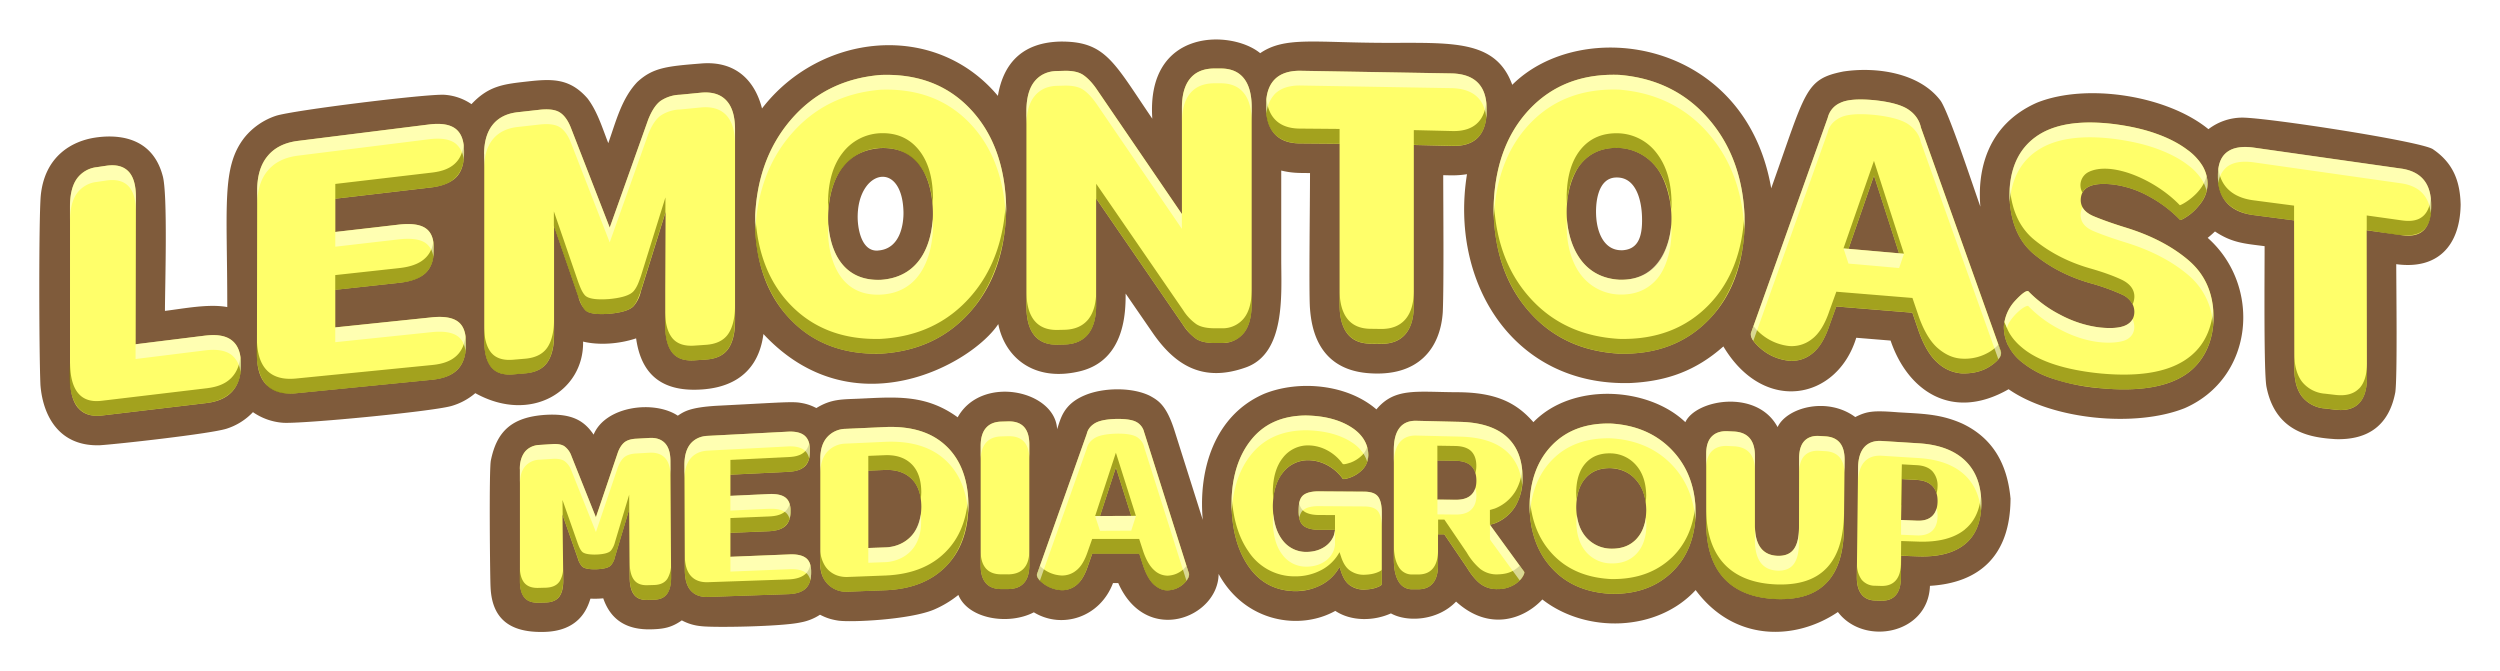
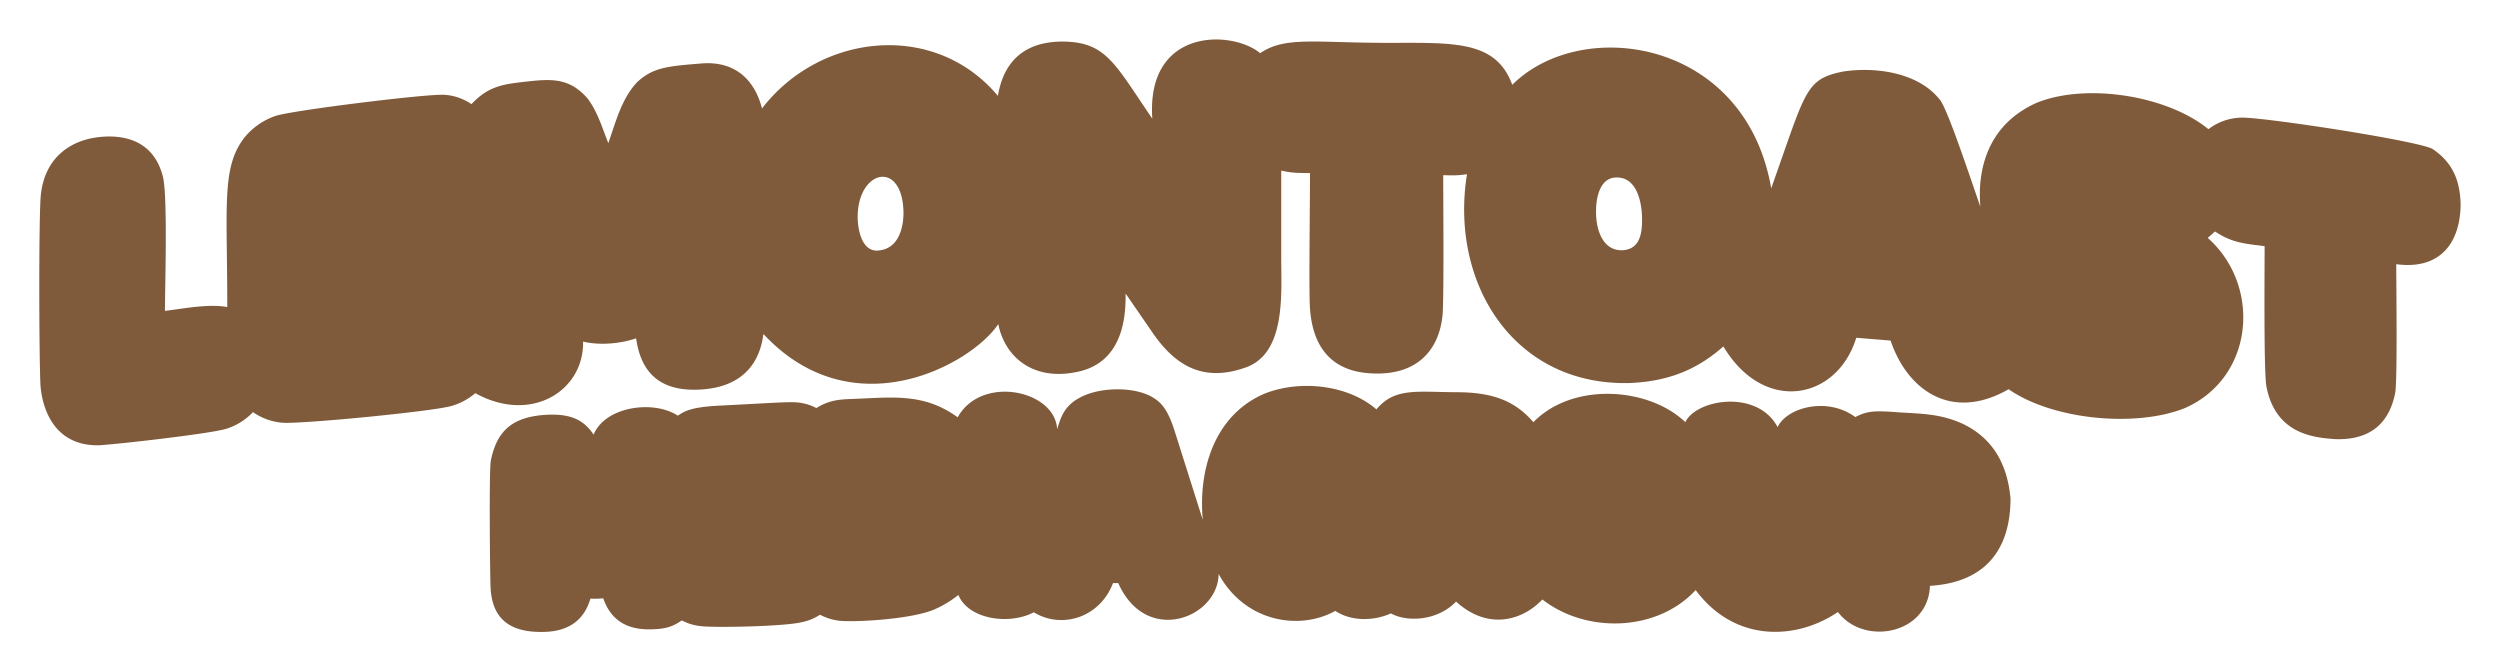
<svg xmlns="http://www.w3.org/2000/svg" id="Layer_2" data-name="Layer 2" viewBox="0 0 508.2 136.46">
  <defs>
    <pattern id="st_Fill" width="2" height="2" patternTransform="rotate(60 10 10)" patternUnits="userSpaceOnUse">
      <circle cx="1" cy="1" r="2" fill="#ffff6a" />
    </pattern>
    <pattern id="st_ShadowTop" width="1" height="1" x="1" y="1" patternTransform="rotate(60 10 10)" patternUnits="userSpaceOnUse">
-       <circle cx=".5" cy=".5" r=".45" fill="#ffffe6" />
-     </pattern>
+       </pattern>
    <pattern id="st_ShadowBottom" width="1" height="1" x="2" y="2" patternTransform="rotate(60 10 10)" patternUnits="userSpaceOnUse">
      <circle cx=".5" cy=".5" r=".5" fill="#807e00" />
    </pattern>
    <pattern id="st_StrokeBrown" width="1" height="1" x="2" y="2" patternTransform="rotate(60 10 10)" patternUnits="userSpaceOnUse">
      <circle cx=".5" cy=".5" r=".6" fill="#76502e" />
    </pattern>
    <pattern id="st_StrokeWhite" width="1" height="1" patternTransform="rotate(60 10 10)" patternUnits="userSpaceOnUse">
-       <circle cx=".5" cy=".5" r=".6" fill="#fff" />
-     </pattern>
+       </pattern>
    <style>
      .c-ShadowTop{fill:url(#st_ShadowTop)}.c-StrokeBrown{fill:url(#st_StrokeBrown)}
    </style>
  </defs>
  <g id="LTMG-Logo">
    <path id="StrokeWhite" fill="url(#st_StrokeWhite)" d="M508.19 41.47c-.16-7.81-3.1-13.59-8.98-17.65-1.51-1.1-3.41-2.27-21.94-5.23-2.9-.46-17.56-2.78-21.78-2.68-.13 0-.25 0-.38.02-2.11.15-3.94.48-5.64 1.07-11.04-6.23-27.35-7.96-38.36-3.56l-.26.11a27.85 27.85 0 0 0-8.15 5.43 20.15 20.15 0 0 0-1.51-2.87c-.09-.13-.17-.26-.27-.38-6.57-8.8-18.89-10.4-27.44-9.09l-.36.06c-7.41 1.48-10.83 4.49-13.7 10.36a39.36 39.36 0 0 0-19.41-13.42c-10.63-3.38-21.89-2.37-30.75 2.4C302.93.68 293.6.71 284.5.72h-3.15c-3.29 0-6.15-.09-8.67-.16-6.7-.18-11.72-.32-16.28 1.24-5.52-2.27-12.89-2.72-19.32.58a19.17 19.17 0 0 0-5.62 4.35C227.72 2.84 223.2.45 215.77.45h-.39c-6.39.14-11.56 2.32-15.16 6.24a36.47 36.47 0 0 0-20.35-5.49 40.7 40.7 0 0 0-23.46 8.21c-3.75-3.31-8.74-4.94-14.45-4.48-7.55.6-12.53 1-17.8 5.82l-.37.36c-.34.36-.67.73-.98 1.1-5.95-4.78-12.41-4.05-16.48-3.58l-.15.02c-3.79.43-7.67.87-11.61 3.29a25.44 25.44 0 0 0-3.24-.59l-.4-.04c-4.56-.31-32.79 3.19-37.28 4.63l-.33.12a21.93 21.93 0 0 0-9.88 6.93 21.97 21.97 0 0 0-3.84 7.31c-3.58-7.85-11.49-11.73-21.42-10.23-10.03 1.5-16.87 8.78-17.85 19l-.01.11c-.44 5.45-.38 32.64-.08 39.4l.01.24c.88 11.87 8.7 19.7 19.57 19.7l.75-.01.26-.01c2.52-.16 22.64-2.21 27.47-3.66l.36-.12c1.4-.5 2.62-1.03 3.75-1.66 1.28.39 2.64.65 4.19.84l.38.04c4.63.32 27.94-1.93 35.3-3.32-.12.44-.23.89-.33 1.36-.76 4.21-.28 25.48-.23 27.66.42 10.57 7.23 16.84 18.19 16.84h.42c4.43-.02 8.25-1.23 11.24-3.46 3.02 2.03 6.79 3.06 11.09 2.93 2.27-.07 4.36-.32 6.49-1.11.74.17 1.5.31 2.34.4 3.46.43 17.96.21 22.9-.87.97-.2 1.84-.44 2.67-.72.68.17 1.39.32 2.16.44 3.65.54 17.06.02 23.73-2.77l.15-.06.47-.21c.98.59 2.03 1.1 3.16 1.52a22.16 22.16 0 0 0 13.14.56 18.75 18.75 0 0 0 16.91-2.62 17.7 17.7 0 0 0 14.37 3.12 18.99 18.99 0 0 0 7.98-3.74 25.35 25.35 0 0 0 22.25 3.05 20.61 20.61 0 0 0 11.27.25c4.09 1.05 8.98.77 13.35-1.24a19.27 19.27 0 0 0 17.98-.43c9.47 4.57 21.08 4.17 29.96-.88 8.74 6.89 19.69 7.19 28.73 3.37a19.3 19.3 0 0 0 15.3 1.5 17.35 17.35 0 0 0 10.77-9.3c11.36-2.84 17.97-11.82 17.97-24.95a29.89 29.89 0 0 0-2.63-10.67c10.65 3.35 23.77 3.53 33.02-.17l.25-.1a28.14 28.14 0 0 0 7.27-4.6c3.25 7.05 9.83 10.93 19.64 11.56l.27.01c10.75.34 18.29-5.68 20.25-16.06l.06-.37c.33-2.34.37-8.56.31-19.75a17.11 17.11 0 0 0 6.44-3.46c2.94-2.52 6.47-7.32 6.6-15.88v-.29Z" />
    <g id="StrokeBrown">
      <path d="M494.59 30.35c-2.21-1.61-34.37-6.54-38.93-6.44a11.4 11.4 0 0 0-6.73 2.35c-8.4-6.86-24.78-9.43-34.85-5.39-10.23 4.52-12.14 13.88-11.51 21.14-1.51-4.23-6.29-18.82-8.06-21.5-4.27-5.73-13.11-6.99-19.82-5.97-7.81 1.56-7.56 3.89-14.64 23.74-5.25-30.41-38.54-35.09-52.64-21.04-3.39-9.32-12.42-8.49-26.07-8.53-14.19-.04-20.18-1.32-25.17 2.1-5.72-4.74-23.2-5.24-21.93 13.32-7.82-11.45-9.44-15.75-18.67-15.68-7.24.16-11.52 3.9-12.72 11.04-12.83-15.32-36.13-12.8-47.95 2.56-1.42-5.58-5.27-9.71-12.29-9.15-7.02.56-9.85.83-13.04 3.75-3.22 3.36-4.38 8.12-5.92 12.45-1.2-3.07-2.22-6.47-4.21-9.08-3.6-4.14-7.21-4.02-12.21-3.46-4.83.54-7.86.85-11.39 4.61a11.03 11.03 0 0 0-5.46-1.9c-3.46-.24-30.79 3.14-34.28 4.27a13.85 13.85 0 0 0-6.38 4.39c-4.75 6.03-3.51 13.88-3.52 34.49-3.77-.7-8.79.3-12.67.78 0-4.73.61-23.93-.47-27.5-2.2-8.2-9.58-8.35-13.7-7.73-4.66.7-10.3 3.72-11.08 11.86-.41 5.03-.35 31.71-.06 38.4.43 5.76 3.41 12.56 12.08 12.28 3.68-.24 22.23-2.3 25.68-3.34a12.64 12.64 0 0 0 5.44-3.39 12.27 12.27 0 0 0 6.1 2.16c3.77.26 29.83-2.23 34.14-3.38a12.94 12.94 0 0 0 4.96-2.64c11.33 6.3 22.11-.46 21.91-10.48 3.38.81 7.5.44 10.78-.66 1.08 7.8 5.73 10.91 13.36 10.39 3.73-.26 11.26-1.62 12.52-11.27 18.32 19.64 42.42 6.02 47.74-2.02 1.35 6.79 7.26 11.82 16.56 9.6 9.3-2.23 9.33-12.25 9.33-15.8l5.44 7.9c4.49 6.53 10.13 10.3 19.04 7.09 8.09-2.91 7.15-14.94 7.15-21.86V34.67c2.26.54 3.6.49 5.85.51 0 5.94-.25 24.26-.01 27.48.29 3.88 1.53 12.33 11.76 13.19s14.76-5 15.24-12.42c.24-5.61.09-22.16.09-27.82 1.82.05 2.99.09 4.83-.2-3.55 22.03 9.43 43.15 33.25 42.45 7.39-.36 13.3-2.5 18.87-7.44 8.23 13.82 23.13 10.92 27.01-1.76l6.98.57c3.45 10.19 12.47 16.5 23.99 9.89 8.9 6.21 25.79 7.85 35.82 3.84 14.16-6.22 15.61-24.91 4.65-34.61.55-.44.97-.82 1.48-1.3 3.52 2.35 6.07 2.47 10.09 2.99 0 5.8-.18 25.25.36 28.48 1.83 9.64 9.45 10.45 14.07 10.75 6.68.2 10.88-2.87 12.14-9.54.43-3.03.2-20.81.19-26.03 8.39 1.16 12.96-3.72 13.09-12.07-.1-4.81-1.54-8.51-5.61-11.28ZM178.43 50.94c-2.9.17-3.91-3.37-4.07-6.21-.22-5.64 2.61-8.89 5.2-8.79 2.07.08 3.99 2.31 4.1 7.17.04 2.2-.53 7.54-5.23 7.82Zm151.19-.07c-3.33.02-4.86-3.19-5.13-6.61-.23-2.9.24-8.24 4.2-8.18 4.05 0 5.03 4.97 5.1 8.11.13 4.37-1.04 6.6-4.18 6.69Z" class="c-StrokeBrown" />
      <path d="M408.7 101.24c0 11.78-6.39 17.25-16.38 17.85-.34 9.85-13.43 12.3-18.71 5.32-8.5 5.76-20.98 6.23-28.92-4.46-7.82 8.49-22.22 8.88-31.16 1.91-3.74 4.01-10.81 6.56-17.54.43-3.75 3.93-9.98 4.23-13.24 2.4-3.47 1.57-8.06 1.66-11.31-.51-7.24 4.05-18.36 2.32-23.72-7.51-.06 8.9-14.72 14.7-20.4 1.86h-1.07c-2.66 7.03-10.42 9.41-16.09 5.94-5.1 2.67-13.35 1.39-15.34-3.53a21.37 21.37 0 0 1-4.96 2.98c-4.97 2.08-16.89 2.62-19.46 2.24-1.45-.23-2.4-.53-3.71-1.2a10.6 10.6 0 0 1-3.97 1.57c-3.75.84-17.71 1.09-20.25.75a10.12 10.12 0 0 1-3.87-1.17c-2.08 1.46-3.67 1.75-6.16 1.82-4.75.14-8.2-1.65-9.81-6.3-.94.08-1.67.1-2.61.06-.68 2.24-2.47 6.73-9.72 6.77-6.54.09-10.32-2.56-10.58-9.16-.1-1.55-.34-24.07.07-25.73 1.2-5.84 4.19-8.79 11.09-9.24 5.49-.33 7.93 1.27 9.79 4.02 2.41-5.82 12.29-7.06 17.12-3.85 1.28-.86 2.52-1.7 7.99-2.02 11.7-.59 14.72-.86 16.58-.65 1.41.2 2.31.47 3.59 1.12 3.09-1.9 5.28-1.75 8.74-1.91 7.46-.34 13.51-.92 19.99 3.79 4.85-8.73 19.83-5.49 20.21 2.41.73-2.07 1.21-5.03 5.61-6.88 3.73-1.59 9.68-1.71 13.33.14 1.62.92 3.3 1.83 4.97 7.17l5.7 18.01c-.93-10.22 2.38-21.27 12.51-25.64 7.1-2.85 16.9-1.92 22.79 3.18 3.73-4.49 8.2-3.52 16.41-3.49 7.89.02 12.07 2.14 15.5 6.09 7.96-8.19 23.41-7.16 30.89 0 2.15-4.65 14.61-6.78 18.75 1 1.9-4.01 10.12-6.23 15.79-2.04 2.37-1.19 3.64-1.37 8.66-.97 4.81.3 8.6.28 13.12 2.31 5.87 2.8 9.07 7.77 9.77 15.12Z" class="c-StrokeBrown" />
    </g>
-     <path id="Fill" fill="url(#st_Fill)" d="M15.89 82.93c-1.1-1.27-1.65-3.33-1.66-6.15V42.02c0-2.44.45-4.32 1.37-5.65a5.75 5.75 0 0 1 4.1-2.39l1.87-.28c1.97-.3 3.48.07 4.51 1.11s1.55 2.79 1.55 5.24l-.05 29.93 14.25-1.77c2.4-.28 4.2.06 5.38 1.04 1.19.98 1.78 2.56 1.77 4.73v.24c0 2.29-.6 4.07-1.79 5.37-1.18 1.3-2.98 2.09-5.38 2.36l-20.96 2.5c-2.18.28-3.82-.22-4.94-1.51h-.02Zm383.58 10.71h.01c-2.15-2.06-5.25-3.25-9.36-3.52l-7.64-.48c-1.49-.08-2.66.33-3.49 1.24-.82.92-1.24 2.28-1.28 4.09l-.26 22.35c0 1.53.32 2.69.96 3.5.64.8 1.56 1.22 2.76 1.25l1.28.04c1.28.02 2.26-.36 2.93-1.14.67-.78 1-1.9 1.03-3.38l.05-4.61 3.45.12c4.12.14 7.3-.68 9.51-2.47s3.33-4.54 3.34-8.27c-.02-3.76-1.14-6.66-3.29-8.72Zm-6.71 11.28c-.72.68-1.75.98-3.09.92l-3.22-.14.16-8.31 3.04.17c1.41.08 2.47.5 3.18 1.25s1.06 1.8 1.04 3.16c-.03 1.3-.4 2.29-1.11 2.95Zm-45.92-12.73c0-1.58.4-2.76 1.17-3.5.76-.76 1.84-1.1 3.23-1.03l1.24.06c1.4.07 2.47.52 3.18 1.34.72.83 1.08 2.03 1.08 3.61v14.09c0 4.02 1.55 6.1 4.6 6.22 1.5.05 2.61-.4 3.31-1.36s1.05-2.46 1.05-4.51l.02-14.01c.02-1.58.38-2.75 1.1-3.49s1.73-1.07 3.01-.99l1.21.07c1.32.07 2.3.51 2.97 1.32.66.81.98 2 .96 3.57l-.14 13.79c-.04 4.89-1.16 8.55-3.4 10.96-2.24 2.43-5.59 3.58-10.14 3.45-4.7-.15-8.31-1.54-10.75-4.13-2.45-2.61-3.7-6.41-3.7-11.39V92.17v.02Zm-6.97-.71c-3.14-3.27-7.28-5.08-12.4-5.38-5-.12-9.01 1.34-11.99 4.42-2.97 3.06-4.47 7.21-4.56 12.38.08 5.18 1.57 9.38 4.53 12.59 2.97 3.25 6.98 4.96 12.02 5.22 5.1.1 9.22-1.36 12.38-4.38 3.15-3.01 4.76-7.1 4.85-12.24-.08-5.12-1.69-9.33-4.83-12.61Zm-7.18 18.04c-1.29 1.39-3.02 2.06-5.22 2.01a6.86 6.86 0 0 1-5.12-2.39c-1.26-1.49-1.9-3.49-1.93-6.02.03-2.56.66-4.55 1.91-5.95 1.24-1.4 2.96-2.06 5.14-2 2.17.12 3.9.95 5.19 2.48 1.3 1.53 1.96 3.55 1.99 6.06-.03 2.49-.68 4.42-1.97 5.81h.01Zm-22.87 6.72.02.01c-1.74-2.39-3.49-4.78-6.96-9.57l.98-.29a8.5 8.5 0 0 0 4.21-3.52 11.02 11.02 0 0 0 1.44-5.73c0-3.6-1.06-6.36-3.16-8.29-2.1-1.93-5.24-2.96-9.39-3.09l-9.06-.22c-1.48-.03-2.61.44-3.39 1.43-.77.99-1.16 2.45-1.17 4.38v22.35c0 1.94.32 3.44.96 4.49a3.1 3.1 0 0 0 2.8 1.6h1.25c1.3-.02 2.29-.44 2.96-1.28.68-.84 1.01-2.04 1.01-3.61v-6.28h1.28l4.55 6.7c.92 1.5 1.83 2.62 2.76 3.34a5.46 5.46 0 0 0 3.5 1.09 6.35 6.35 0 0 0 3.26-.81 5.3 5.3 0 0 0 1.77-1.6c.35-.56.48-.92.38-1.1Zm-10.75-15.64c-.69.67-1.73.99-3.12.99l-3.75-.04V93.6l3.71.06c1.42.04 2.49.39 3.18 1.07.68.68 1.03 1.67 1.03 2.98s-.35 2.21-1.05 2.89Zm-18.86.46c.49.74.7 1.87.68 3.4v14.31c-.03.19-.38.4-1.07.66-.68.25-1.51.39-2.5.42a4.79 4.79 0 0 1-2.74-.76c-.87-.53-1.52-1.51-1.98-2.94l-.3-.9a8.95 8.95 0 0 1-3.57 3.57 11.22 11.22 0 0 1-5.54 1.35c-4.01-.1-7.11-1.77-9.38-5.03s-3.41-7.51-3.47-12.76c.05-5.34 1.36-9.66 3.97-12.93 2.61-3.28 6.29-4.94 11.12-4.99 1.91.03 3.65.25 5.21.66 1.57.42 2.93 1 4.05 1.73 1.13.71 1.99 1.56 2.58 2.53s.88 2.01.88 3.13a4.22 4.22 0 0 1-1.29 3.06 6.7 6.7 0 0 1-2.44 1.52c-.82.28-1.31.36-1.47.24a9.12 9.12 0 0 0-3.15-2.77 8.33 8.33 0 0 0-3.82-1 6.43 6.43 0 0 0-5.21 2.53c-1.32 1.66-1.98 3.93-2.03 6.79.04 2.88.64 5.15 1.87 6.79a5.96 5.96 0 0 0 4.95 2.53c1.35 0 2.53-.32 3.5-.91.99-.6 1.68-1.4 2.07-2.42a6.28 6.28 0 0 0 .25-1.17h-2.97c-1.51.02-2.62-.23-3.35-.76-.72-.52-1.08-1.5-1.08-2.93 0 0 .04-1.41.12-1.79.16-.77.48-1.33.96-1.66.73-.5 1.84-.72 3.35-.68l8.85.06c1.47 0 2.45.37 2.94 1.11Zm-47.59-13.12-.01.03a3.2 3.2 0 0 0-1.41-2.07c-.77-.52-2.18-.76-4.22-.74-2.08.05-3.57.36-4.44.9s-1.41 1.24-1.61 2.11l-10.13 28.56c-.12.54.36 1.19 1.39 1.97a6.69 6.69 0 0 0 3.66 1.27 4.49 4.49 0 0 0 3-1.07c.92-.74 1.68-2 2.28-3.79l.91-2.58h9.55l.81 2.49c.63 1.85 1.4 3.15 2.28 3.9s1.78 1.11 2.7 1.08a4.98 4.98 0 0 0 3.22-1.32c.84-.8 1.2-1.48 1.11-2.04l-9.09-28.7Zm-9.02 16.96 3.24-9.88 3.12 9.85c-2.13 0-4.24.02-6.36.03Zm-24.25-14.26c0-1.6.36-2.82 1.07-3.64.71-.83 1.74-1.25 3.1-1.3l1.38-.04c1.43-.04 2.52.33 3.25 1.11.73.79 1.09 1.99 1.09 3.6v24.52c0 1.59-.36 2.79-1.09 3.61s-1.81 1.23-3.25 1.24h-1.38c-1.36 0-2.39-.39-3.1-1.19-.71-.81-1.07-1.99-1.07-3.57V90.64Zm-58.92 29.42c-.8-.9-1.21-2.28-1.22-4.12l-.08-21.42c0-1.85.4-3.27 1.21-4.28.82-1 1.99-1.55 3.54-1.64l16.28-.85c1.52-.08 2.66.19 3.39.8.74.62 1.1 1.61 1.09 2.96v.26c0 1.39-.36 2.42-1.09 3.07-.73.66-1.87 1.01-3.39 1.08l-11.68.57v4.31l7.72-.36c1.57-.08 2.73.15 3.44.69.72.53 1.07 1.43 1.06 2.68v.15c0 1.34-.35 2.33-1.08 2.98-.72.64-1.87.99-3.42 1.05l-7.72.32v4.87l11.88-.48c1.55-.08 2.69.16 3.43.7s1.1 1.47 1.09 2.78v.26c0 1.4-.36 2.46-1.09 3.17s-1.89 1.09-3.43 1.16l-16.44.57c-1.52.05-2.68-.38-3.49-1.29Zm-34.76-24.68c0-1.53.36-2.7 1.03-3.54a3.99 3.99 0 0 1 2.93-1.39l2.48-.16c1.15-.1 2 .04 2.58.4a4.12 4.12 0 0 1 1.46 1.99l4.98 12.47 4.42-13.04c.4-1.09.89-1.85 1.47-2.26s1.37-.63 2.37-.67l2.61-.15c1.36-.08 2.41.27 3.15 1.04s1.11 1.95 1.13 3.54l.14 23.53c.03 1.54-.23 2.71-.77 3.51-.54.81-1.45 1.23-2.73 1.26l-1.38.04c-1.24.03-2.13-.35-2.69-1.11-.56-.77-.84-1.91-.85-3.44l-.04-4.34-.06-9.51-2.88 9.62a3.97 3.97 0 0 1-.8 1.71c-.4.49-1.39.77-2.97.84-1.59.04-2.59-.18-2.97-.63a4.1 4.1 0 0 1-.84-1.65l-3.1-8.82.16 13.2c.03 1.49-.23 2.64-.77 3.42-.55.78-1.48 1.19-2.78 1.23l-1.55.04c-1.29.03-2.23-.34-2.83-1.08-.6-.76-.89-1.87-.88-3.34v-22.7h-.02ZM466.34 44.8l-8.24-1.08c-2.36-.3-4.15-1.11-5.38-2.43s-1.85-3.11-1.86-5.37v-.31c0-2.18.61-3.73 1.84-4.68 1.22-.93 3.01-1.24 5.36-.93l30.15 4.29c4.04.63 5.99 3.08 5.99 7.35v.31c0 2.21-.48 3.81-1.46 4.81-.98.99-2.48 1.34-4.52 1.05l-7.12-1 .05 29.99c0 2.38-.55 4.13-1.63 5.21-1.08 1.09-2.67 1.52-4.75 1.28l-2.13-.25a6.6 6.6 0 0 1-4.66-2.39c-1.05-1.35-1.58-3.23-1.59-5.63l-.05-30.22Zm-58.16 25.37a8.69 8.69 0 0 1-.84-3.79 8.61 8.61 0 0 1 2.28-5.23c1.35-1.45 2.24-2.11 2.68-1.97a24.59 24.59 0 0 0 6.42 4.76c2.68 1.43 5.4 2.3 8.14 2.63 2.38.25 4.15.09 5.29-.46.62-.3 1.07-.71 1.36-1.23.24-.44.37-.97.36-1.57a3.64 3.64 0 0 0-.35-1.45 4.47 4.47 0 0 0-2.26-2.03 43.43 43.43 0 0 0-6.35-2.27c-4.36-1.25-8.14-3.19-11.36-5.82s-4.9-6.61-5.07-11.92c0-.62.03-1.21.08-1.79.38-4.52 2.12-7.93 5.26-10.2 3.55-2.57 8.77-3.45 15.7-2.64 3.49.44 6.49 1.13 8.99 2.05s4.54 1.98 6.12 3.19a11.45 11.45 0 0 1 3.14 3.34 7.5 7.5 0 0 1 1 3.61c-.06 1.49-.52 2.79-1.38 3.92s-1.74 1.99-2.64 2.6-1.43.87-1.6.79a25.32 25.32 0 0 0-6.22-4.72 20.3 20.3 0 0 0-7.25-2.45c-2.27-.27-3.96-.12-5.06.42a2.9 2.9 0 0 0-1.29 1.2c-.24.45-.36.99-.36 1.61.05 1.41.92 2.48 2.63 3.2s3.9 1.49 6.6 2.33c5.14 1.59 9.36 3.8 12.66 6.6 3.02 2.56 4.7 5.9 5.05 10.02.5 5.99-1.86 10.79-5.73 13.31-3.87 2.53-9.63 3.42-17.24 2.7a41.86 41.86 0 0 1-9.83-2 19.4 19.4 0 0 1-6.15-3.34 9.97 9.97 0 0 1-2.76-3.41h-.02Zm-60.68-45.8c-4.64-5.46-10.76-8.53-18.36-9.15-7.54-.27-13.65 2.1-18.32 7.1-4.68 5.02-7.08 11.79-7.21 20.26.12 8.47 2.52 15.37 7.16 20.68 4.64 5.33 10.77 8.19 18.37 8.63 7.57.2 13.67-2.15 18.34-7.02 4.65-4.84 7.06-11.42 7.19-19.78-.13-8.35-2.52-15.25-7.17-20.72Zm-7.77 21.31c-.24 3.34-1.83 11.48-10.6 11.18-8.72-.54-10.37-8.93-10.61-12.38-.31-4.58.95-8.91 2.86-11.2 1.89-2.27 4.48-3.34 7.75-3.21a10.2 10.2 0 0 1 7.72 4.14c1.92 2.53 3.19 7.23 2.88 11.47Zm-67.42-16.46-8.04-.07c-2.26 0-3.97-.65-5.14-1.89-1.17-1.25-1.76-3.09-1.77-5.51v-.35c0-2.34.6-4.09 1.77-5.27 1.16-1.17 2.88-1.75 5.14-1.74l30.94.54c4.66.16 6.99 2.58 6.99 7.24v.34c0 2.42-.59 4.22-1.75 5.43-1.16 1.2-2.91 1.78-5.24 1.72l-7.81-.19V62.1c0 2.59-.59 4.54-1.73 5.85-1.15 1.32-2.8 1.96-4.94 1.94l-2.18-.03c-2.07-.03-3.63-.71-4.67-2.05s-1.57-3.31-1.57-5.9V29.22Zm-62.05 38.94c-1.07-1.31-1.6-3.25-1.61-5.83V22.5c.02-2.62.57-4.61 1.65-5.95s2.59-2.05 4.52-2.11l1.42-.04c1.73-.05 3.06.22 3.97.84.92.61 1.84 1.61 2.78 2.97l17.27 25.3V21.87c0-2.6.56-4.57 1.66-5.9 1.1-1.34 2.73-2.03 4.87-2.05h1.35c2.07 0 3.64.66 4.7 1.99s1.6 3.3 1.6 5.9v40.01c-.02 2.63-.56 4.61-1.64 5.92a5.55 5.55 0 0 1-4.52 1.98h-1.2c-1.73.02-3.04-.26-3.92-.84a10.05 10.05 0 0 1-2.69-2.87l-17.65-25.66v21.7c0 2.59-.55 4.55-1.65 5.9-1.11 1.34-2.73 2.04-4.87 2.08l-1.35.03c-2.07.04-3.64-.6-4.7-1.9Zm-12.89-45.87c-4.63-4.98-10.77-7.33-18.36-7.05-7.54.62-13.64 3.71-18.32 9.2-4.67 5.5-7.08 12.41-7.22 20.75.13 8.32 2.53 14.88 7.17 19.71 4.65 4.85 10.77 7.19 18.37 6.99 7.57-.44 13.68-3.31 18.34-8.64s7.05-12.24 7.19-20.76c-.13-8.46-2.52-15.21-7.17-20.2Zm-7.77 22.33c-.24 3.4-1.61 11.69-10.6 12.27-8.91.3-10.37-7.9-10.61-11.3-.03-.47-1.16-14.66 10.61-15.49 11.66-.43 10.64 14.04 10.6 14.53ZM98.41 31.35c0-2.54.6-4.54 1.74-5.98 1.16-1.44 2.83-2.29 5.02-2.55l4.21-.47c1.94-.25 3.38-.1 4.33.45.94.55 1.73 1.62 2.35 3.19l7.89 20.28 7.81-21.93c.72-1.83 1.56-3.11 2.53-3.83a7.5 7.5 0 0 1 3.94-1.25l4.28-.42c2.22-.2 3.93.31 5.11 1.55s1.78 3.17 1.8 5.78v38.82c.03 2.53-.42 4.48-1.33 5.84s-2.45 2.12-4.6 2.26l-2.33.16c-2.09.14-3.6-.41-4.54-1.63-.94-1.23-1.4-3.09-1.39-5.62v-7.16l.07-15.74-5.03 16.14a6.82 6.82 0 0 1-1.39 2.89c-.68.84-2.34 1.4-4.99 1.65-2.68.2-4.33-.07-4.96-.78a6.4 6.4 0 0 1-1.35-2.68l-4.95-14.36v21.88c.03 2.48-.42 4.4-1.32 5.75s-2.42 2.12-4.54 2.3l-2.47.21c-2.05.17-3.55-.34-4.48-1.52s-1.39-3.01-1.38-5.48V31.35h-.03ZM54.32 78.38c-1.39-1.3-2.08-3.39-2.09-6.27l.05-33.53c.02-2.89.72-5.18 2.12-6.86 1.39-1.69 3.4-2.7 6.02-3.06l26.91-3.37c2.41-.28 4.18.02 5.32.92 1.13.9 1.69 2.42 1.68 4.55v.4c0 2.2-.55 3.85-1.68 4.95-1.14 1.1-2.91 1.78-5.32 2.03l-19.16 2.25v6.76l12.8-1.48c2.55-.3 4.4-.06 5.54.72 1.14.77 1.69 2.14 1.67 4.1v.24c.02 2.12-.55 3.71-1.7 4.79-1.16 1.08-3 1.73-5.52 1.99l-12.8 1.4v7.64l19.49-2.03c2.44-.27 4.23 0 5.37.8 1.14.79 1.71 2.23 1.7 4.31v.4c0 2.21-.56 3.9-1.7 5.08s-2.93 1.88-5.37 2.1l-27.3 2.71c-2.62.28-4.63-.24-6.02-1.55h-.01Zm352.44-6.88h.01l-16.29-45.63a5.76 5.76 0 0 0-2.37-3.48c-1.29-.96-3.6-1.64-6.94-2.01-3.34-.33-5.71-.15-7.09.54a4.41 4.41 0 0 0-2.53 3.01L355.94 67.7c-.17.86.54 1.95 2.12 3.27s3.45 2.11 5.61 2.37a6.59 6.59 0 0 0 4.63-1.4c1.44-1.07 2.63-2.97 3.56-5.71l1.42-3.93 15.47 1.27 1.35 3.95c1.08 2.94 2.37 5.05 3.89 6.33a8.03 8.03 0 0 0 4.74 2.05c2.34.08 4.3-.43 5.9-1.5 1.59-1.07 2.3-2.04 2.13-2.9Zm-31-20.92h-.01.01l5.18-14.88 5.1 15.79-10.28-.91ZM192.45 90.76h-.01c-2.89-2.81-6.95-4.12-12.19-3.96l-8.4.38a5.1 5.1 0 0 0-3.66 1.64c-.93 1.01-1.41 2.45-1.44 4.33v21.73c.04 1.6.56 2.91 1.58 3.92a5.2 5.2 0 0 0 3.91 1.48l7.82-.3c5.25-.23 9.34-1.86 12.29-4.91 2.95-3.03 4.46-7.15 4.52-12.34-.05-5.16-1.52-9.16-4.42-11.97Zm-7.21 18.22a7.47 7.47 0 0 1-5.43 2.3l-3.29.12V95.67l3.39-.14c2.29-.08 4.08.52 5.39 1.8 1.31 1.28 1.97 3.17 1.99 5.67-.03 2.56-.71 4.56-2.05 5.98Z" />
-     <path id="ShadowBottom" fill="url(#st_ShadowBottom)" d="m41.8 78.95-20.96 2.5c-2.18.28-6.53.33-6.6-7.66-.96 11.02 4.43 10.94 6.6 10.66l20.96-2.5c2.4-.27 8.13-1.56 7.07-9.35-.65 5.28-4.67 6.08-7.07 6.35Zm52.44-49.51c.95 7.76-4.51 8.45-6.92 8.7l-19.16 2.25v-3l19.16-2.25c2.41-.25 6.37-.9 6.92-5.7Zm65.92 63.48-11.68.57v3l11.68-.57c1.52-.06 5.32-.37 4.32-5.76-.57 2.45-2.8 2.69-4.32 2.76Zm-79.21-38.4-12.8 1.4v3l12.8-1.4c2.53-.26 8.22-.91 7.13-8.36-.61 4.3-4.61 5.1-7.13 5.36Zm49.29 1.74c-.38 1.04-.7 2.04-1.4 2.88-.68.84-2.34 1.4-4.99 1.65-2.68.2-4.33-.07-4.96-.78-.62-.71-.94-1.62-1.35-2.68l-4.95-14.36v3l4.95 14.36c.42 1.05.73 1.97 1.35 2.68.63.71 2.29.98 4.96.78 2.65-.26 4.31-.81 4.99-1.65s1.01-1.84 1.39-2.89l5.03-16.08.01-3.04-5.03 16.13Zm25.96 48.73-7.72.32v3l7.72-.32c1.83-.07 5.31-.51 4.31-5.55-.58 2.21-2.75 2.49-4.3 2.55Zm-42.49 13.25c-.55.78-1.48 1.19-2.78 1.23l-1.55.04c-1.29.03-2.23-.34-2.83-1.08-.6-.76-.89-1.87-.88-3.34v3c0 1.48.28 2.59.88 3.34s1.54 1.11 2.83 1.08l1.55-.04c1.31-.04 2.23-.44 2.78-1.23.54-.78.8-1.93.77-3.42l-.01-2.17a5.06 5.06 0 0 1-.75 2.59h-.01Zm-6.97-45.32-2.47.21c-2.05.17-3.55-.34-4.48-1.52s-1.39-3.01-1.38-5.48v3c0 2.47.44 4.3 1.38 5.48.93 1.18 2.43 1.69 4.48 1.52l2.47-.21c2.12-.19 3.63-.95 4.54-2.3s1.35-3.27 1.32-5.75v-3c.03 2.48-.42 4.4-1.32 5.75-.91 1.35-2.42 2.12-4.54 2.3Zm-19.1 1.3-27.3 2.71c-2.62.28-7.88.24-8.11-7.68-.87 11.41 5.49 10.96 8.11 10.69l27.3-2.71c2.44-.22 7.97-1.05 6.99-8.87-.56 4.91-4.55 5.64-6.99 5.86Zm183.74 33.48v-2.99l-2.96-.02c-1.51.03-2.62-.22-3.35-.75a2.78 2.78 0 0 1-.97-1.72c-.08.38-.12 1.79-.12 1.79 0 1.43.36 2.41 1.08 2.93.73.53 1.84.78 3.35.76h2.97m137.17-69.67c.37 4.7 2 8.28 4.97 10.71 3.22 2.63 7 4.57 11.36 5.82 2.56.73 4.68 1.49 6.35 2.27 3.7 1.74 2.51 4.59 2.28 5.03a4.47 4.47 0 0 0-2.26-2.03 43.43 43.43 0 0 0-6.35-2.27c-4.36-1.25-8.14-3.19-11.36-5.82s-4.9-6.61-5.07-11.92c0-.62.03-1.21.08-1.79Zm-144.28-8.89 8.04.07v-3l-8.04-.07c-2.26 0-6.23-.64-6.82-6.05-.99 8.32 4.56 9.05 6.82 9.05Zm39.58 74.24-.98.29v3l.98-.29c1.86-.76 3.26-1.94 4.21-3.52s1.43-3.49 1.44-5.73c0-.55-.03-1.08-.08-1.59a10.31 10.31 0 0 1-1.36 4.32 8.54 8.54 0 0 1-4.21 3.52Zm-23.12-36.51-2.18-.03c-2.07-.03-3.63-.71-4.67-2.05s-1.57-3.31-1.57-5.9v3c0 2.6.52 4.56 1.57 5.9 1.04 1.33 2.6 2.02 4.67 2.05l2.18.03c2.14.02 3.8-.62 4.94-1.94 1.15-1.31 1.73-3.26 1.73-5.85v-3c0 2.59-.59 4.54-1.73 5.85-1.15 1.32-2.8 1.96-4.94 1.94Zm14.48-40.23-7.81-.19v3l7.81.19c2.33.06 7.75-.33 6.91-8.73-.59 5.28-4.58 5.79-6.91 5.73Zm-20.79 67.43c-.82.28-1.31.36-1.47.24a9.12 9.12 0 0 0-3.15-2.77 8.33 8.33 0 0 0-3.82-1 6.43 6.43 0 0 0-5.21 2.53c-1.32 1.66-1.98 3.93-2.03 6.79 0 .54.04 1.06.09 1.56.11-1.07.31-2.05.63-2.92.01-.03.35-.89.55-1.25.03-.06.52-.87.77-1.18a6.41 6.41 0 0 1 5.21-2.53c1.34.02 2.61.36 3.82 1a9.22 9.22 0 0 1 3.15 2.77c.16.12.65.04 1.47-.24a6.7 6.7 0 0 0 2.44-1.52 4.22 4.22 0 0 0 1.29-3.06 5.97 5.97 0 0 0-.24-1.66 3.9 3.9 0 0 1-1.05 1.73 6.7 6.7 0 0 1-2.44 1.52h-.01Zm34.51 20.92a6.5 6.5 0 0 1-1.24.96c-.84.52-1.92.78-3.26.81a5.44 5.44 0 0 1-3.5-1.09 12.55 12.55 0 0 1-2.76-3.34l-4.55-6.7h-1.28v3h1.28l4.55 6.7c.92 1.5 1.83 2.62 2.76 3.34a5.46 5.46 0 0 0 3.5 1.09 6.35 6.35 0 0 0 3.26-.81c.83-.51 1.42-1.04 1.77-1.6s.48-.92.38-1.1l-.91-1.25Zm30.92-1.66c-3.16 3.01-7.28 4.47-12.38 4.38-5.04-.26-9.05-1.97-12.02-5.22-2.65-2.89-4.12-6.59-4.45-11.06-.04.48-.07.97-.08 1.47.08 5.18 1.57 9.38 4.53 12.59 2.97 3.25 6.98 4.96 12.02 5.22 5.1.1 9.22-1.36 12.38-4.38 3.15-3.01 4.76-7.1 4.85-12.24 0-.52-.04-1.02-.08-1.52-.35 4.45-1.93 8.04-4.76 10.76h-.01Zm59.58-5.7c-2.21 1.79-5.4 2.61-9.51 2.47l-3.45-.12-.05 4.61c-.03 1.48-.36 2.6-1.03 3.38s-1.65 1.16-2.93 1.14l-1.28-.04a3.48 3.48 0 0 1-2.76-1.25 5.23 5.23 0 0 1-.93-2.99l-.03 2.48c0 1.53.32 2.69.96 3.5.64.8 1.56 1.22 2.76 1.25l1.28.04c1.28.02 2.26-.36 2.93-1.14s1-1.9 1.03-3.38l.05-4.61 3.45.12c4.12.14 7.3-.68 9.51-2.47s3.33-4.54 3.34-8.27c0-.52-.03-1.02-.08-1.51-.28 2.98-1.37 5.24-3.27 6.78h.01Zm-70.29-35.74c7.57.2 13.67-2.15 18.34-7.02 4.65-4.84 7.61-12.99 7.11-21.29-.39 7.64-2.75 13.74-7.12 18.29-4.67 4.86-10.77 7.21-18.34 7.02-7.6-.44-13.73-3.31-18.37-8.63-4.36-4.99-6.71-11.39-7.08-19.17-.37 9.21 2.45 16.85 7.09 22.16 4.64 5.33 10.77 8.19 18.37 8.63Zm45.68 32.51c-.04 4.89-1.16 8.55-3.4 10.96-2.24 2.43-5.59 3.58-10.14 3.45-4.7-.15-8.31-1.54-10.75-4.13-2.45-2.61-3.7-6.41-3.7-11.39v3c0 4.98 1.24 8.78 3.7 11.39 2.45 2.6 6.06 3.98 10.75 4.13 4.54.13 7.9-1.02 10.14-3.45 2.23-2.42 3.36-6.07 3.4-10.96v-3Zm119.31-64.05c-.54 4.78-3.86 4.74-5.9 4.45l-7.12-1v3c3.64.51 5.93.98 7.07 1 1.43.03 6.9.9 5.95-7.45ZM479.53 79c-1.08 1.09-2.67 1.52-4.75 1.28l-2.13-.25a6.6 6.6 0 0 1-4.66-2.39c-1.05-1.35-1.58-3.23-1.59-5.63v3c0 2.4.54 4.28 1.59 5.63a6.6 6.6 0 0 0 4.66 2.39l2.13.25c2.08.24 3.66-.19 4.75-1.28s1.62-2.83 1.63-5.21v-2.84c-.03 2.3-.57 4-1.62 5.06h-.01ZM458.1 40.72c-2.36-.3-6.48-1.45-7.15-6.44-1.05 7.35 4.37 9.09 7.15 9.44l8.24 1.08v-3l-8.24-1.08Zm-51.86 29.31c-.36.44-.89.9-1.6 1.37a9.7 9.7 0 0 1-5.9 1.5c-1.65-.09-3.22-.77-4.74-2.05s-2.82-3.39-3.89-6.33l-1.35-3.95-15.47-1.27-1.42 3.93c-.92 2.74-2.12 4.64-3.56 5.71a6.6 6.6 0 0 1-4.63 1.4 10.66 10.66 0 0 1-7.23-4.05l-.5 1.4c-.17.86.54 1.95 2.12 3.27s3.45 2.11 5.61 2.37a6.59 6.59 0 0 0 4.63-1.4c1.44-1.07 2.63-2.97 3.56-5.71l1.42-3.93 15.47 1.27 1.35 3.95c1.08 2.94 2.37 5.05 3.89 6.33a8.03 8.03 0 0 0 4.74 2.05c2.34.08 4.3-.43 5.9-1.5 1.59-1.07 2.3-2.04 2.13-2.9l-.53-1.47Zm-189.92-2.99-1.35.03c-2.07.04-3.64-.6-4.7-1.9s-1.6-3.25-1.61-5.83v3c0 2.59.54 4.53 1.61 5.83s2.63 1.94 4.7 1.9l1.35-.03c2.14-.04 3.76-.74 4.87-2.08 1.1-1.35 1.65-3.32 1.65-5.9v-3c0 2.59-.55 4.55-1.65 5.9-1.11 1.34-2.73 2.04-4.87 2.08Zm-11.86-26.06c-.39 7.83-2.74 14.26-7.12 19.27-4.66 5.34-10.77 8.21-18.34 8.64-7.6.2-13.72-2.14-18.37-6.99-4.35-4.54-6.7-10.6-7.09-18.2-.52 8.61 2.45 16.37 7.09 21.2 4.65 4.85 10.77 7.19 18.37 6.99 7.57-.44 13.68-3.31 18.34-8.64s7.61-13.99 7.11-22.27Zm83.89 75.8h-1.25a3.07 3.07 0 0 1-2.8-1.59c-.64-1.05-.96-2.55-.96-4.49v3c0 1.94.32 3.44.96 4.49a3.1 3.1 0 0 0 2.8 1.6h1.25c1.3-.02 2.29-.44 2.96-1.28.68-.84 1.01-2.04 1.01-3.61v-3c0 1.57-.34 2.77-1.01 3.61s-1.66 1.26-2.96 1.27Zm-96.01-4.7c-2.95 3.05-7.04 4.68-12.29 4.91l-7.82.3c-1.58.03-2.89-.47-3.91-1.48s-1.58-2.83-1.58-3.92c0 2.98-.22 5.13 1.58 6.92a5.15 5.15 0 0 0 3.91 1.48l7.82-.3c5.25-.23 9.34-1.86 12.29-4.91 2.95-3.03 4.7-7.85 4.45-13.87-.31 4.5-1.78 8.14-4.45 10.87Zm-27.63 2.8c-.17.71-.46 1.3-.92 1.74-.74.71-1.89 1.09-3.43 1.16l-16.44.57c-1.52.05-2.68-.38-3.49-1.29-.8-.9-1.21-2.28-1.22-4.12v3c0 1.84.42 3.22 1.22 4.12.81.91 1.97 1.34 3.49 1.29l16.44-.57c1.55-.06 2.69-.44 3.43-1.16.74-.71 1.1-1.77 1.09-3.17 0 0-.01-1.27-.16-1.57Zm40.19 1.87h-1.38c-1.36 0-2.39-.39-3.1-1.19-.71-.81-1.07-1.99-1.07-3.57v3c0 1.58.36 2.77 1.07 3.57s1.74 1.2 3.1 1.2h1.38c1.43-.02 2.52-.43 3.25-1.24s1.09-2.02 1.09-3.61v-3c0 1.59-.36 2.79-1.09 3.61s-1.81 1.23-3.25 1.24Zm74.92-.33c-.68.25-1.51.39-2.5.42a4.79 4.79 0 0 1-2.74-.76c-.87-.53-1.52-1.51-1.98-2.94l-.3-.9a8.95 8.95 0 0 1-3.57 3.57 11.22 11.22 0 0 1-5.54 1.35 11.14 11.14 0 0 1-9.38-5.03c-2.04-2.93-3.16-6.67-3.41-11.2-.03.47-.05.95-.06 1.44.05 5.25 1.2 9.5 3.47 12.76s5.37 4.94 9.38 5.03c2.15-.02 4-.47 5.54-1.35a8.89 8.89 0 0 0 3.57-3.57l.3.9c.46 1.43 1.11 2.41 1.98 2.94.86.53 1.78.78 2.74.76a7.98 7.98 0 0 0 2.5-.42c.68-.26 1.04-.47 1.07-.66v-3c-.03.19-.38.4-1.07.66Zm-27-48.67c1.08-1.32 1.62-3.29 1.64-5.92v-3c-.02 2.63-.56 4.61-1.64 5.92a5.55 5.55 0 0 1-4.52 1.98h-1.2c-1.73.02-3.04-.26-3.92-.84a10.05 10.05 0 0 1-2.69-2.87l-17.65-25.66v3l17.65 25.66c.9 1.34 1.8 2.29 2.69 2.87.88.58 2.19.85 3.92.84h1.2c1.93 0 3.43-.67 4.52-1.98Zm-111.69 5.51 2.33-.16c2.15-.14 3.68-.9 4.6-2.26s1.36-3.31 1.33-5.84v-3c.03 2.53-.42 4.48-1.33 5.84s-2.45 2.12-4.6 2.26l-2.33.16c-2.09.14-3.6-.41-4.54-1.63-.94-1.23-1.41-3.09-1.39-5.62v3c-.02 2.53.44 4.39 1.39 5.62.94 1.22 2.45 1.77 4.54 1.63Zm99.45 42.44a4.98 4.98 0 0 1-3.22 1.32 3.98 3.98 0 0 1-2.7-1.08c-.88-.76-1.65-2.05-2.28-3.9l-.81-2.49h-9.55l-.91 2.58c-.6 1.79-1.35 3.05-2.28 3.79a4.52 4.52 0 0 1-3 1.07 6.66 6.66 0 0 1-4.44-1.95l-.61 1.72c-.12.54.36 1.19 1.39 1.97a6.69 6.69 0 0 0 3.66 1.27 4.49 4.49 0 0 0 3-1.07c.92-.74 1.68-2 2.28-3.79l.91-2.58h9.55l.81 2.49c.63 1.85 1.4 3.15 2.28 3.9s1.78 1.11 2.7 1.08a4.98 4.98 0 0 0 3.22-1.32c.84-.8 1.2-1.48 1.11-2.04l-.51-1.63c-.16.21-.35.43-.6.66Zm-112.67-12.15-.01-2.99-2.88 9.62a4.65 4.65 0 0 1-.8 1.71c-.4.49-1.39.77-2.97.84-1.59.04-2.59-.18-2.97-.63-.38-.44-.59-1-.84-1.65l-3.1-8.82.04 3.11 3.07 8.7c.17.65.45 1.21.84 1.65.38.45 1.38.67 2.97.63 1.58-.07 2.57-.36 2.97-.84.39-.49.67-1.06.8-1.71l2.88-9.62Zm.1 13.85v-2.99c0 1.53.29 2.67.85 3.44.56.76 1.45 1.14 2.69 1.11l1.38-.04c1.28-.03 2.19-.45 2.73-1.26a5.7 5.7 0 0 0 .76-3.03l.02 2.51c.03 1.54-.23 2.71-.77 3.51-.54.81-1.45 1.22-2.73 1.26l-1.38.04c-1.23.03-2.13-.35-2.69-1.11-.56-.77-.85-1.91-.85-3.44Zm279.45-51.95c-.06.31-.1.62-.13.93 0 1.31.27 2.57.84 3.79h.02c.57 1.22 1.5 2.35 2.76 3.4a19.4 19.4 0 0 0 6.15 3.34c2.63.94 5.9 1.61 9.83 2 7.61.72 13.37-.17 17.24-2.7 3.87-2.52 6.23-7.32 5.73-13.31-.38 4.64-2.31 8.08-5.74 10.31-3.87 2.53-9.63 3.42-17.24 2.7-9.23-.92-13.75-3.41-15.98-5.34-2.12-1.77-2.78-3.44-2.96-3.87l-.52-1.26Zm15.86-26.3a3 3 0 0 1 1.26-4.19c4.65-2.28 13.61 1.6 18.53 6.75.17.08 4.55-2.18 5.44-5.92.13.53.2 1.05.2 1.59-.06 1.49-.52 2.79-1.38 3.92s-1.74 1.99-2.64 2.6-1.43.87-1.6.79a25.32 25.32 0 0 0-6.22-4.72 20.3 20.3 0 0 0-7.25-2.45c-2.27-.27-3.96-.12-5.06.42-.58.29-1.02.69-1.29 1.21ZM187.28 100c-.03-2.5-.68-4.39-1.99-5.67s-3.1-1.88-5.39-1.8l-3.39.14v3l3.39-.14c2.29-.08 4.08.52 5.39 1.8.23.23.44.48.63.75l.11.15a5.97 5.97 0 0 1 .89 2.01c.11.4.19.82.25 1.26.06-.48.1-.98.11-1.51Zm193.66-64.3 5.1 15.79 1 .09c-1.71-5.26-4.4-13.62-6.1-18.88l-6.2 17.8 1.01.09 5.18-14.89h.01Zm-158.32 69.2h.98l3.24-9.88 3.12 9.85h.95l-4.07-12.85-4.22 12.88Zm-53.87-64.97.11-.5.18-.73a29.9 29.9 0 0 1 .38-1.16l.17-.46.28-.65.19-.41a14.02 14.02 0 0 1 1.19-1.89 10.2 10.2 0 0 1 7.75-4.05c3.24-.12 5.81.99 7.72 3.32.23.27.44.56.64.86l.19.31a20.64 20.64 0 0 1 .56 1.02c.1.21.2.41.29.63l.17.44a17.25 17.25 0 0 1 .67 2.33c.06.27.1.55.15.83l.07.44c.05.4.1.82.13 1.25v.1c.03-.49.05-.98.06-1.5-.04-4.14-1.02-7.38-2.94-9.71-1.91-2.33-4.48-3.43-7.72-3.32a10.14 10.14 0 0 0-7.75 4.05c-1.9 2.46-2.87 5.79-2.92 9.98 0 .5.03.98.06 1.45.03-.46.08-.91.14-1.35l.07-.46.14-.83h.02Zm150.13-1.07.11-.48.18-.72.14-.47.23-.66.17-.44.29-.62.19-.39a13 13 0 0 1 .37-.63c.06-.1.12-.21.19-.3.2-.3.41-.58.63-.85 1.89-2.27 4.48-3.34 7.75-3.21a10.2 10.2 0 0 1 7.72 4.14c.23.3.44.61.64.93l.19.32c.13.22.26.44.37.67l.19.41c.1.22.2.43.29.66l.17.45a11.15 11.15 0 0 1 .37 1.17 15.99 15.99 0 0 1 .3 1.22c.06.28.1.57.15.86l.07.43c.06.44.11.88.14 1.34.03-.48.06-.98.06-1.49-.04-4.11-1.02-7.43-2.94-9.96a10.16 10.16 0 0 0-7.72-4.14c-3.27-.13-5.86.94-7.75 3.21-1.9 2.29-2.87 5.53-2.91 9.74 0 .5.03.98.06 1.46.03-.46.08-.91.13-1.35l.07-.45.14-.83v-.02Zm2.26 60.24c.14-.34.3-.66.48-.96l.1-.16c.19-.29.38-.57.61-.82 1.24-1.4 2.96-2.06 5.14-2a6.98 6.98 0 0 1 5.92 3.53 7.18 7.18 0 0 1 .51 1.03c.31.75.52 1.59.63 2.49.06-.48.1-.98.11-1.51-.04-2.52-.69-4.54-1.99-6.06a6.98 6.98 0 0 0-5.19-2.48c-2.18-.06-3.89.6-5.14 2s-1.89 3.39-1.91 5.95c0 .52.04 1.01.1 1.49a9.5 9.5 0 0 1 .61-2.47v-.03h.01Zm-22.05-4.37c.19.19.35.41.49.65v.03c.13.23.24.49.32.77.13-.44.21-.92.21-1.47 0-1.31-.35-2.29-1.03-2.98-.69-.68-1.76-1.03-3.18-1.07l-3.71-.06v3l3.71.06c1.42.04 2.49.39 3.18 1.07Zm93.74 1.08c-.71-.76-1.77-1.17-3.18-1.25l-3.04-.17-.16 8.31h.06l.1-5.32 3.04.17c1.41.08 2.47.5 3.18 1.25.2.21.36.44.5.69v.03c.14.25.24.52.32.81.12-.41.2-.86.21-1.37a4.31 4.31 0 0 0-1.04-3.16Z" />
    <g id="ShadowTop">
      <path d="m19.7 36.98 1.87-.28c1.97-.3 3.48.07 4.51 1.11 1 1.01 1.52 2.71 1.54 5.05v-2.81c0-2.45-.52-4.2-1.55-5.24s-2.53-1.41-4.51-1.11l-1.87.28a5.8 5.8 0 0 0-4.1 2.39c-.92 1.32-1.37 3.21-1.37 5.65v3c0-2.44.45-4.32 1.37-5.65a5.75 5.75 0 0 1 4.1-2.39h.01Zm144.09 76.43c-.74-.54-1.89-.78-3.43-.7l-11.88.48v3l11.88-.48c1.55-.08 2.69.16 3.43.7.46.34.76.84.93 1.47a6.06 6.06 0 0 0 .17-1.43v-.26c0-1.32-.36-2.24-1.09-2.78Zm201.91-6.28c0 2.05-.35 3.55-1.05 4.51s-1.81 1.41-3.31 1.36c-3.05-.12-4.6-2.21-4.6-6.22v3c0 4.02 1.55 6.1 4.6 6.22 1.5.05 2.61-.4 3.31-1.36s1.05-2.46 1.05-4.51v-3Zm27.59-2.9c-.15.25-.32.49-.53.69-.72.68-1.75.98-3.09.92l-3.22-.14v3l3.22.14c1.34.05 2.37-.25 3.09-.92.71-.67 1.08-1.65 1.11-2.95a5.8 5.8 0 0 0-.21-1.63c-.09.3-.2.58-.34.83l-.03.06Zm-134.55 1.64c.04 2.88.64 5.15 1.87 6.79a5.96 5.96 0 0 0 4.95 2.53c1.35 0 2.53-.32 3.5-.91a4.81 4.81 0 0 0 2.07-2.42 6.28 6.28 0 0 0 .25-1.17v-2.99c-.03.21-.06.42-.11.61-.04.2-.09.38-.14.55a4.81 4.81 0 0 1-2.07 2.42c-.98.59-2.15.9-3.5.91a5.99 5.99 0 0 1-4.95-2.53c-.23-.3-.42-.64-.61-.98l-.09-.18a8.13 8.13 0 0 1-.49-1.2c-.29-.86-.48-1.82-.58-2.88-.05.47-.08.94-.09 1.44h-.01Zm40.83-5.91c-.14.24-.3.45-.5.64-.69.68-1.73 1-3.12 1l-3.75-.04v3l3.75.04c1.39 0 2.43-.32 3.12-1 .7-.68 1.05-1.64 1.05-2.89 0-.58-.08-1.08-.21-1.53a3.6 3.6 0 0 1-.32.75v.03h-.01Zm34.73 6.55c-.1.39-.23.76-.38 1.11v.02a6.83 6.83 0 0 1-1.22 1.89c-1.29 1.39-3.02 2.06-5.22 2.01a6.86 6.86 0 0 1-5.73-3.25l-.1-.17a7.6 7.6 0 0 1-.49-.99l-.01-.03c-.3-.75-.5-1.58-.61-2.49-.06.48-.1.98-.1 1.51.03 2.53.67 4.53 1.93 6.02a6.79 6.79 0 0 0 5.12 2.39c2.2.05 3.93-.62 5.22-2.01 1.28-1.39 1.94-3.32 1.97-5.81 0-.52-.05-1.01-.11-1.49-.06.44-.14.86-.24 1.26v.02h-.03Zm153.91-72.23-30.15-4.29c-2.36-.31-4.14 0-5.36.93-1.23.94-1.84 2.5-1.84 4.68v.31c0 .47.04.92.09 1.36a4.88 4.88 0 0 1 1.75-3.35c1.22-.93 3.01-1.24 5.36-.93l30.15 4.29c3.61.56 5.54 2.59 5.92 6.06.05-.44.08-.91.08-1.41v-.31c0-4.27-1.96-6.71-5.99-7.35h-.01Zm-98.09 55.84-7.64-.48c-1.49-.08-2.66.33-3.49 1.24-.82.92-1.24 2.28-1.28 4.09v3c.04-1.81.46-3.17 1.28-4.09.83-.91 1.99-1.32 3.49-1.24l7.64.48c4.12.28 7.21 1.46 9.36 3.52 1.85 1.78 2.94 4.18 3.21 7.21.04-.48.07-.97.08-1.49-.02-3.76-1.14-6.66-3.29-8.72s-5.25-3.25-9.36-3.52Zm54.72-37.23c-3.3-2.8-7.52-5.01-12.66-6.6a75.86 75.86 0 0 1-6.6-2.33 7.4 7.4 0 0 1-.69-.34l-.17-.1-.45-.3-.13-.1a5.95 5.95 0 0 1-.44-.42h-.01a4.33 4.33 0 0 1-.37-.54c-.25.46-.38.99-.38 1.62.05 1.41.92 2.48 2.63 3.2s3.9 1.49 6.6 2.33c5.14 1.59 9.36 3.8 12.66 6.6a14.15 14.15 0 0 1 5.03 10.01c.05-.6.08-1.21.08-1.85-.12-4.65-1.81-8.38-5.11-11.17Zm-54.37-27.02c-.28-1.36-1.08-2.52-2.37-3.48s-3.6-1.64-6.94-2.01c-3.34-.33-5.71-.15-7.09.54a4.41 4.41 0 0 0-2.53 3.01L355.93 67.7c-.02.11-.03.23-.02.35v.05c0 .11.03.22.07.33v.03a2.89 2.89 0 0 0 .34.68l.1.13 15.11-42.35c.3-1.32 1.15-2.32 2.53-3.01s3.74-.87 7.09-.54c3.33.37 5.65 1.05 6.94 2.01s2.09 2.12 2.37 3.48l15.76 44.16c.11-.13.2-.27.28-.39.07-.12.13-.24.17-.36l.01-.03c.04-.11.06-.21.07-.32v-.06c0-.12 0-.24-.02-.35l-16.29-45.64h.02Zm23.33 4.97c3.55-2.57 8.77-3.45 15.7-2.64 3.49.44 6.49 1.13 8.99 2.05s4.54 1.98 6.12 3.19a11.45 11.45 0 0 1 3.14 3.34c.37.66.63 1.32.79 2l.11-.57c.04-.27.08-.54.09-.82 0-1.24-.33-2.44-1-3.61a11.33 11.33 0 0 0-3.14-3.34 22.97 22.97 0 0 0-6.12-3.19c-2.5-.92-5.5-1.61-8.99-2.05-6.93-.81-12.15.07-15.7 2.64-3.54 2.56-5.31 6.57-5.34 11.99 0 .41.05.81.08 1.2.38-4.51 2.12-7.92 5.25-10.19h.02Zm-156.34-7.75a6.48 6.48 0 0 1 1.68-3.97c1.16-1.17 2.88-1.75 5.14-1.74l30.94.54c4.22.15 6.51 2.16 6.91 6 .05-.45.08-.92.08-1.42v-.34c0-4.66-2.33-7.08-6.99-7.24l-30.94-.54c-2.26 0-3.97.57-5.14 1.74-1.17 1.18-1.76 2.93-1.77 5.27v.35c0 .48.04.92.09 1.35ZM180.25 86.8l-8.4.38a5.1 5.1 0 0 0-3.66 1.64c-.93 1.01-1.41 2.45-1.44 4.33v3c.03-1.88.51-3.32 1.44-4.33a5.13 5.13 0 0 1 3.66-1.64l8.4-.38c5.24-.16 9.3 1.15 12.19 3.97 2.6 2.52 4.04 6.02 4.35 10.44.03-.48.06-.97.07-1.47-.05-5.16-1.52-9.16-4.42-11.97-2.89-2.82-6.95-4.13-12.19-3.97Zm107.65 1.74 9.06.22c4.15.12 7.29 1.16 9.39 3.09 1.78 1.63 2.8 3.87 3.07 6.7.05-.46.08-.92.08-1.41 0-3.6-1.06-6.36-3.16-8.29s-5.24-2.96-9.39-3.09l-9.06-.22c-1.48-.03-2.61.44-3.39 1.43-.77.99-1.16 2.45-1.17 4.38v3c0-1.93.4-3.39 1.17-4.38.78-.99 1.91-1.46 3.39-1.43h.01Zm-108.1 22.74-3.29.12v3l3.29-.12c2.51-.02 8.17-1.68 7.37-9.76-.77 4.83-3.81 6.62-7.37 6.76Zm138.72-66.8c-.3 4.99.97 8.98 2.88 11.42a10.14 10.14 0 0 0 7.73 3.97c3.26.11 5.85-.97 7.75-3.22 1.89-2.25 3.14-6.37 2.86-10.97-.2 2.75-1.82 11.47-10.6 11.18-8.72-.54-10.38-8.93-10.62-12.38Zm-150.13 1.1c-.31 2.44-.02 14.79 10.62 14.31 10.72-.49 10.86-13.11 10.59-15.28-.24 3.4-1.61 11.69-10.6 12.27-8.91.3-10.37-7.9-10.61-11.3Z" class="c-ShadowTop" />
      <path d="M160.69 27.44c4.68-5.5 10.78-8.58 18.32-9.2 7.59-.28 13.73 2.07 18.36 7.05 4.37 4.68 6.71 10.95 7.09 18.69.02-.5.07-.98.08-1.49-.13-8.46-2.52-15.21-7.17-20.2-4.63-4.98-10.77-7.33-18.36-7.05-7.54.62-13.64 3.71-18.32 9.2-4.67 5.5-7.08 12.41-7.22 20.75 0 .52.05 1.01.08 1.51.39-7.67 2.76-14.1 7.14-19.27Zm104.73 60.02c1.91.03 3.65.25 5.21.66 1.57.42 2.93 1 4.05 1.73a7.81 7.81 0 0 1 2.58 2.53c.28.47.5.96.64 1.46.06-.19.11-.39.15-.6.04-.24.08-.47.09-.73 0-1.12-.29-2.16-.88-3.13s-1.45-1.81-2.58-2.53a14.17 14.17 0 0 0-4.05-1.73c-1.56-.41-3.3-.63-5.21-.66-4.84.05-8.51 1.71-11.12 4.99-2.61 3.27-3.91 7.59-3.97 12.93 0 .53.03 1.05.06 1.56.26-4.68 1.54-8.52 3.91-11.49 2.61-3.28 6.29-4.94 11.12-4.99Zm37.46 19.22v3l6.05 8.31a4.12 4.12 0 0 0 .53-.65c.35-.56.48-.92.38-1.1 0 0-3.49-4.78-6.96-9.57Zm7.94-81.36c4.67-5 10.78-7.36 18.32-7.1 7.6.62 13.72 3.69 18.36 9.16 4.36 5.13 6.71 11.54 7.09 19.21.03-.5.07-.98.08-1.49-.13-8.35-2.52-15.25-7.17-20.72-4.64-5.47-10.76-8.54-18.36-9.16-7.54-.27-13.65 2.1-18.32 7.1-4.68 5.02-7.08 11.79-7.21 20.26 0 .52.05 1.01.07 1.52.38-7.77 2.74-14.05 7.14-18.78Zm-33.55 74.63-8.85-.06c-1.51-.04-2.62.18-3.35.68-.72.5-1.08 1.49-1.08 2.97v.48c0 .27.03.51.05.75l.08.49c.16-.78.46-1.36.95-1.69.73-.5 1.84-.72 3.35-.68l8.85.06c1.47 0 2.45.37 2.94 1.11s.7 1.87.68 3.4v-3c.03-1.53-.19-2.66-.68-3.4s-1.48-1.11-2.94-1.11ZM231.19 85.9c-.77-.52-2.18-.76-4.22-.74-2.08.05-3.57.36-4.44.9s-1.41 1.24-1.61 2.11l-10.13 28.56a1.1 1.1 0 0 0 .18.73c.1.18.24.36.43.55l9.52-26.85c.2-.86.74-1.57 1.61-2.11s2.36-.84 4.44-.9c2.05-.03 3.45.22 4.22.74s1.24 1.21 1.41 2.07l8.57 27.06.22-.31.04-.06.1-.21.1-.25.04-.16c.02-.13.04-.26.02-.38l-9.09-28.7a3.2 3.2 0 0 0-1.41-2.07v.02Zm15.61-68.97h1.35c2.07 0 3.64.66 4.7 1.99 1.07 1.33 1.6 3.3 1.6 5.9v-3c0-2.6-.53-4.56-1.6-5.9-1.07-1.33-2.63-1.99-4.7-1.99h-1.35c-2.14.02-3.77.7-4.87 2.05-1.1 1.33-1.65 3.31-1.66 5.9v3c0-2.6.56-4.57 1.66-5.9 1.1-1.34 2.73-2.03 4.87-2.05ZM68.15 50.15l12.8-1.48c2.55-.3 4.4-.06 5.54.72a3.88 3.88 0 0 1 1.58 2.76c.06-.45.1-.92.09-1.42v-.24c.02-1.96-.53-3.33-1.67-4.1-1.14-.78-2.99-1.02-5.54-.72l-.39.05-.43.05-.58.07-1.39.16-.83.1a79.79 79.79 0 0 1-2.32.27l-5.42.62-.45.05-.98.11v3h-.01ZM204.9 85.67l-1.38.04c-1.36.04-2.39.47-3.1 1.3-.71.82-1.07 2.04-1.07 3.64v3c0-1.6.36-2.82 1.07-3.64.71-.83 1.74-1.25 3.1-1.3l1.38-.04c1.43-.04 2.52.33 3.25 1.11.73.79 1.09 1.99 1.09 3.6v-3c0-1.61-.36-2.81-1.09-3.6-.73-.78-1.81-1.16-3.25-1.11Zm9.91-68.22 1.42-.04c1.73-.05 3.06.22 3.97.84.92.61 1.84 1.61 2.78 2.97l17.27 25.3v-3l-17.27-25.3a11.21 11.21 0 0 0-2.78-2.97c-.92-.62-2.24-.9-3.97-.84l-1.42.04a5.7 5.7 0 0 0-4.52 2.11c-1.08 1.34-1.63 3.33-1.65 5.95v3c.02-2.62.57-4.61 1.65-5.95s2.59-2.05 4.52-2.11Zm-109.65 8.37 4.21-.47c1.94-.25 3.38-.1 4.33.45.94.55 1.73 1.62 2.35 3.19l7.89 20.28 7.81-21.93c.72-1.83 1.56-3.11 2.53-3.83a7.5 7.5 0 0 1 3.94-1.25l4.28-.42c2.22-.2 3.93.31 5.11 1.55s1.78 3.17 1.8 5.78v-3c-.02-2.61-.61-4.54-1.8-5.78-1.18-1.24-2.89-1.75-5.11-1.55l-4.28.42a7.5 7.5 0 0 0-3.94 1.25c-.97.72-1.81 2-2.53 3.83l-7.81 21.93-7.89-20.28c-.61-1.57-1.41-2.64-2.35-3.19-.95-.55-2.39-.7-4.33-.45l-4.21.47c-2.19.26-3.86 1.11-5.02 2.55-1.15 1.43-1.73 3.43-1.74 5.98v3c0-2.54.6-4.54 1.74-5.98 1.16-1.44 2.83-2.29 5.02-2.55Zm246.08 64.84 1.24.06c1.4.07 2.47.52 3.18 1.34.72.83 1.08 2.03 1.08 3.61v-3c0-1.58-.36-2.78-1.08-3.61-.71-.82-1.78-1.27-3.18-1.34l-1.24-.06c-1.39-.07-2.46.28-3.23 1.03s-1.16 1.92-1.17 3.5v3c0-1.58.4-2.76 1.17-3.5.76-.76 1.84-1.1 3.23-1.03Zm-241.6 2.79 2.48-.16c1.15-.1 2 .04 2.58.4a4.12 4.12 0 0 1 1.46 1.99l4.98 12.47 4.42-13.04c.4-1.09.89-1.85 1.47-2.26s1.37-.63 2.37-.67l2.61-.15c1.36-.08 2.41.27 3.15 1.04s1.11 1.95 1.13 3.54v-3c-.02-1.59-.39-2.77-1.13-3.54s-1.79-1.12-3.15-1.04l-2.61.15c-1 .04-1.8.26-2.37.67a4.62 4.62 0 0 0-1.47 2.26l-4.42 13.04-4.98-12.47a4.07 4.07 0 0 0-1.46-1.99c-.58-.36-1.43-.5-2.58-.4l-2.48.16c-1.29.1-2.26.56-2.93 1.39a5.53 5.53 0 0 0-1.03 3.54v3c0-1.53.36-2.7 1.03-3.54a3.99 3.99 0 0 1 2.93-1.39ZM54.4 34.72c1.39-1.69 3.4-2.7 6.02-3.06l26.91-3.37c2.41-.28 4.18.02 5.32.92a4.7 4.7 0 0 1 1.6 3.23c.05-.41.08-.82.08-1.28v-.4c0-2.13-.55-3.65-1.68-4.55-1.14-.9-2.91-1.2-5.32-.92l-26.91 3.37c-2.62.36-4.63 1.37-6.02 3.06-1.4 1.68-2.1 3.97-2.12 6.86v3c.02-2.89.72-5.18 2.12-6.86Zm316.64 53.99-1.21-.07c-1.29-.08-2.29.25-3.01.99s-1.08 1.9-1.1 3.49v3c.02-1.58.38-2.75 1.1-3.49s1.73-1.07 3.01-.99l1.21.07c1.32.07 2.3.51 2.97 1.32.58.71.88 1.72.94 3.02l.03-2.44c.02-1.57-.3-2.77-.96-3.57-.67-.81-1.65-1.24-2.97-1.32ZM156.2 103.44c1.57-.08 2.73.15 3.44.69.42.31.69.75.86 1.3a4.54 4.54 0 0 0 .19-1.48v-.15c0-1.24-.34-2.14-1.06-2.68-.71-.54-1.87-.77-3.44-.69l-7.72.36v3l7.72-.36h.01Zm-15.86-10.2c.82-1 1.99-1.55 3.54-1.64l16.28-.85c1.52-.08 2.66.19 3.39.8.46.39.76.94.93 1.61a6.36 6.36 0 0 0 .16-1.39v-.26c0-1.35-.36-2.34-1.09-2.96-.73-.61-1.87-.88-3.39-.8l-16.28.85a4.68 4.68 0 0 0-3.54 1.64c-.81 1-1.22 2.43-1.21 4.28v2.81c.03-1.75.43-3.12 1.21-4.09Zm187.13-7.14c-5-.12-9.01 1.34-11.99 4.42-2.97 3.06-4.47 7.21-4.56 12.38 0 .52.04 1.03.08 1.53.33-4.48 1.8-8.14 4.48-10.91 2.98-3.08 6.99-4.54 11.99-4.42 5.11.3 9.26 2.11 12.4 5.39 2.82 2.95 4.4 6.65 4.75 11.09.04-.49.07-.97.08-1.48-.08-5.12-1.69-9.33-4.83-12.61s-7.28-5.09-12.4-5.39ZM41.81 68.21l-.27.03-.24.03-.47.06-.65.08-.39.05-3.87.48-3.55.44-4.71.59-.1.01v3l14.25-1.77c2.4-.28 4.2.06 5.38 1.04a5.02 5.02 0 0 1 1.67 3.36c.05-.44.1-.9.1-1.38v-.24c0-2.17-.58-3.75-1.77-4.73-1.18-.98-2.98-1.32-5.38-1.04Zm51.2-2.88c-1.14-.8-2.93-1.07-5.37-.8l-19.49 2.03v3l19.49-2.03c2.44-.27 4.23 0 5.37.8.88.61 1.42 1.63 1.61 3.02.05-.42.09-.84.08-1.31v-.4c0-2.08-.56-3.52-1.7-4.31Zm314.98 1.37c.21-1.65 3.24-4.58 4.29-4.52a24.15 24.15 0 0 0 6.42 4.76c6.97 3.72 12.29 2.72 13.43 2.17 2.4-1.15 1.7-3.59 1.38-4.23-.29.52-.74.93-1.36 1.23-1.14.55-2.91.71-5.29.46a23.09 23.09 0 0 1-8.14-2.63 24.59 24.59 0 0 1-6.42-4.76c-.44-.14-1.33.52-2.68 1.97a8.46 8.46 0 0 0-2.15 4.3l.52 1.26m-32.23-13.13 10.29.91 1-2.91-12.3-1.08 1.01 3.09Z" class="c-ShadowTop" />
      <path d="m223.6 107.9 6.36-.03.95-3-8.29.03.98 3Z" class="c-ShadowTop" />
    </g>
  </g>
</svg>